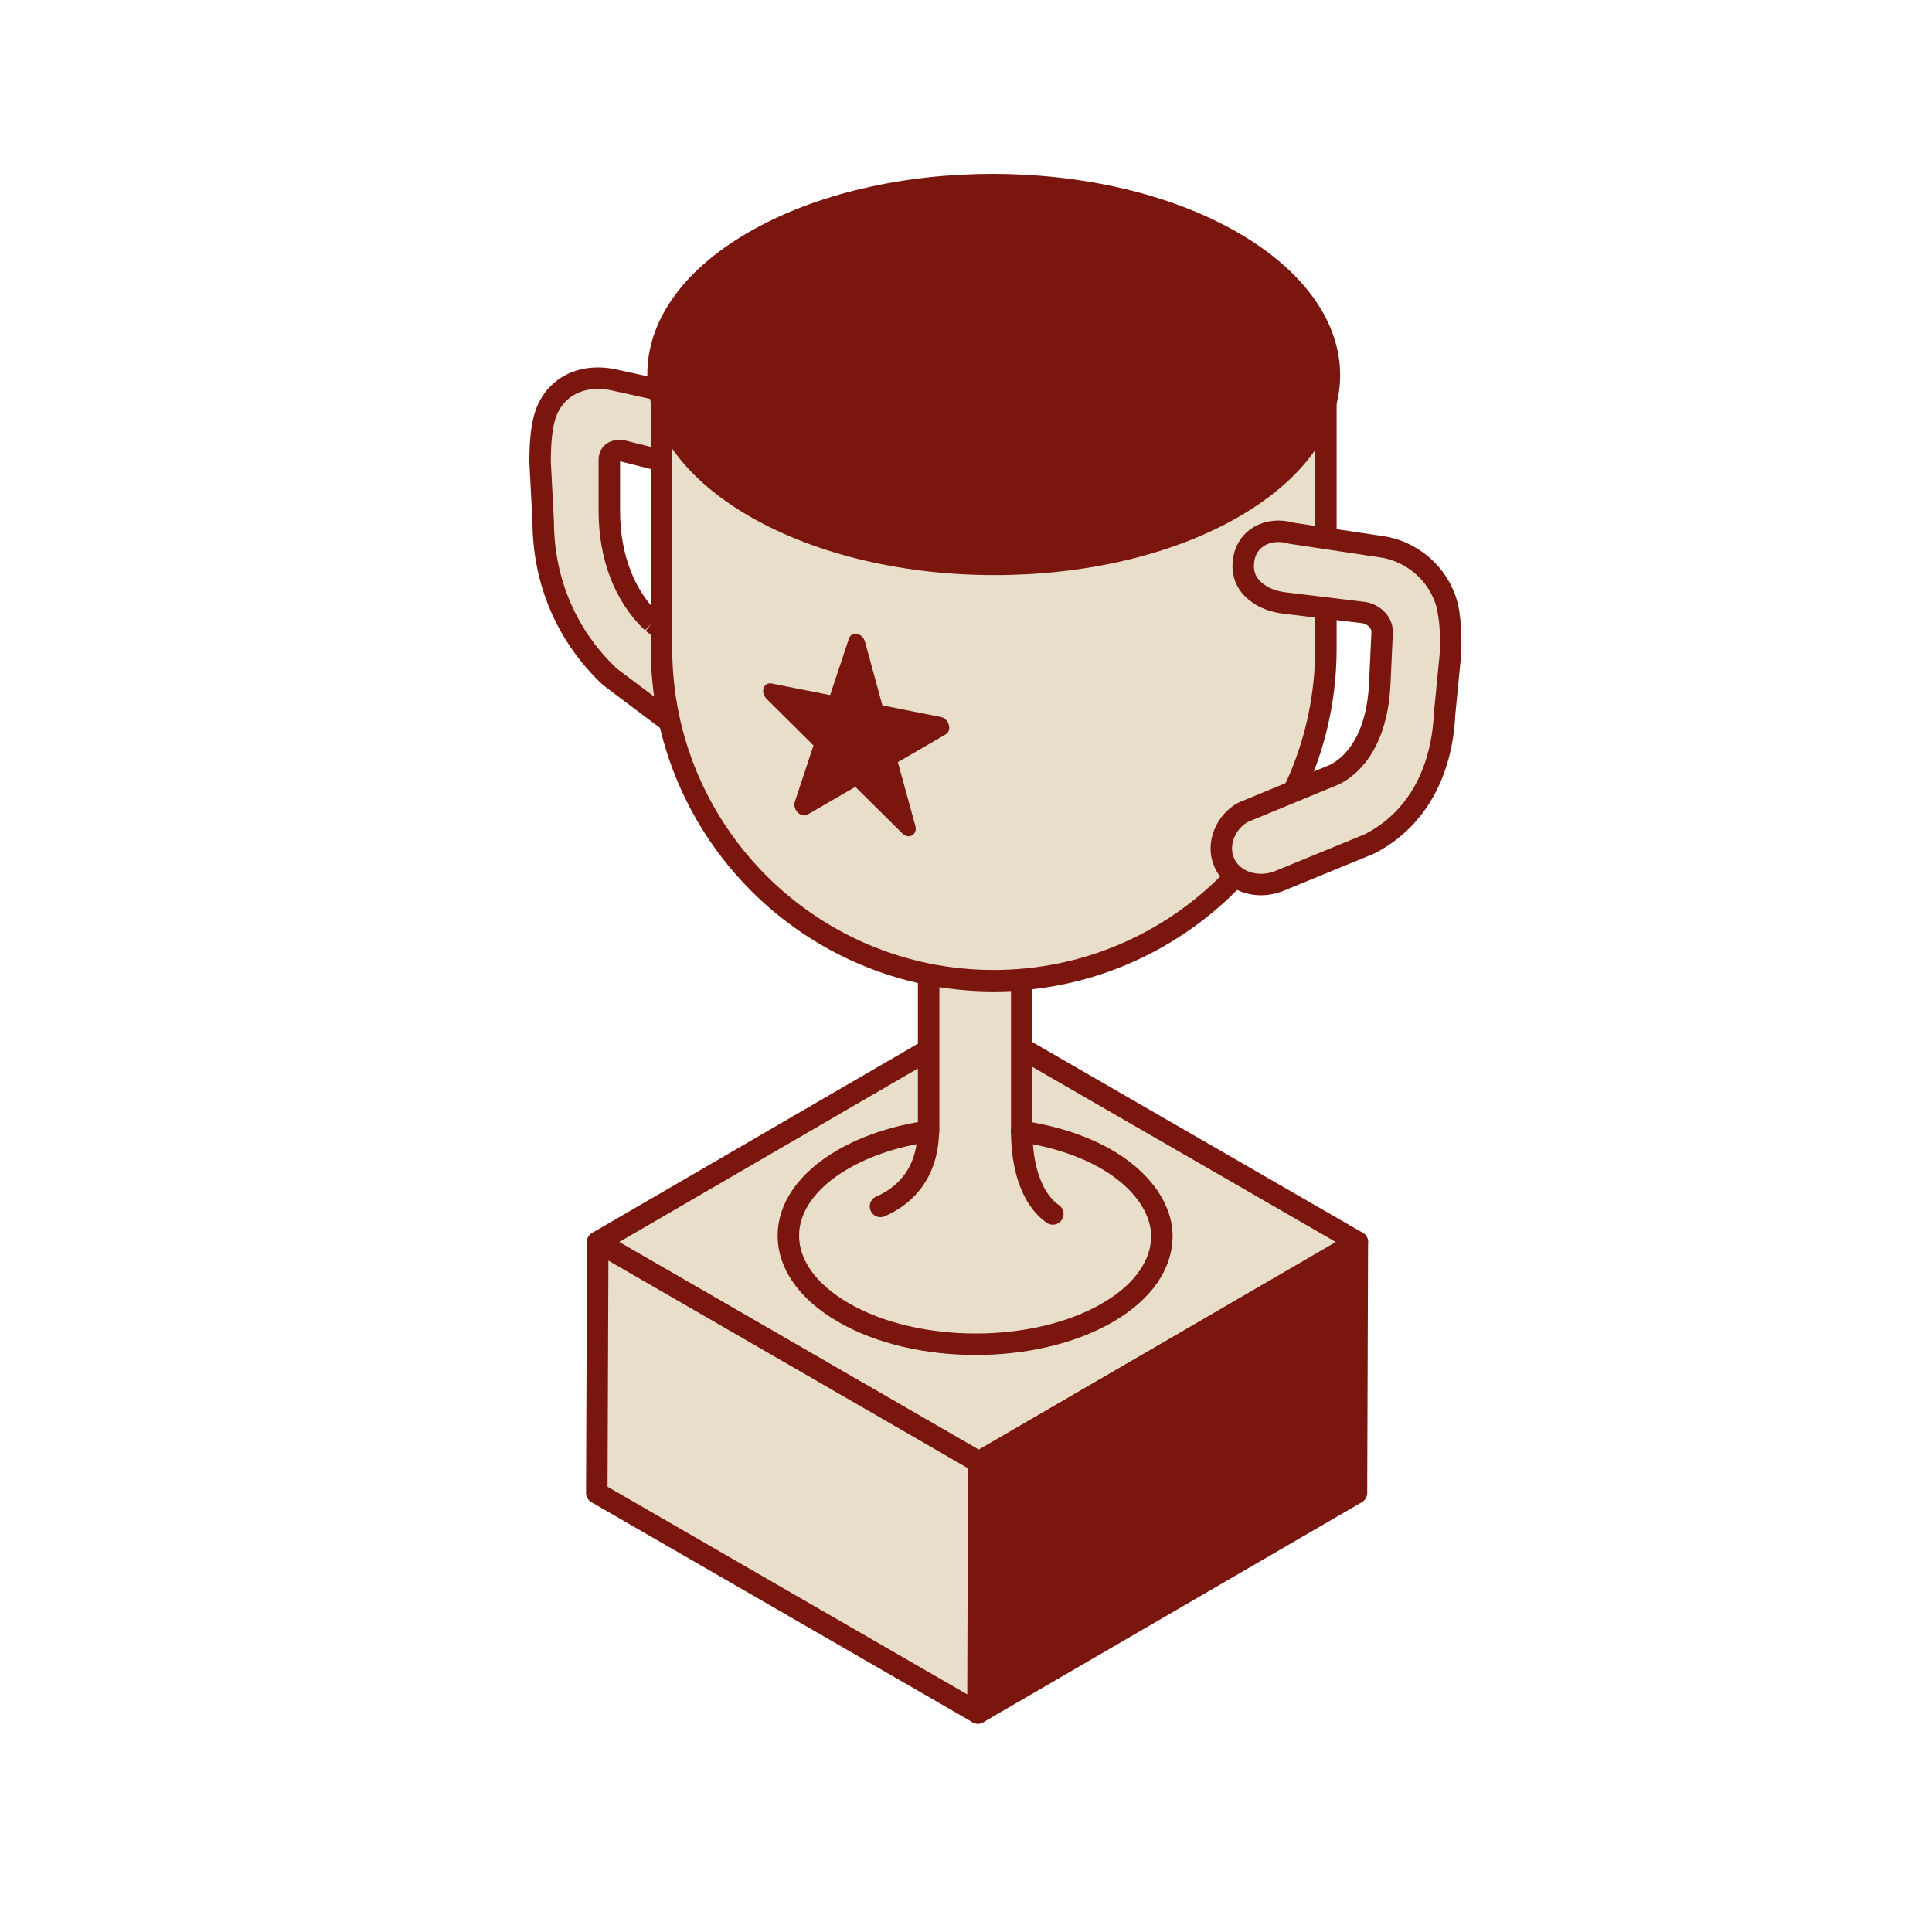
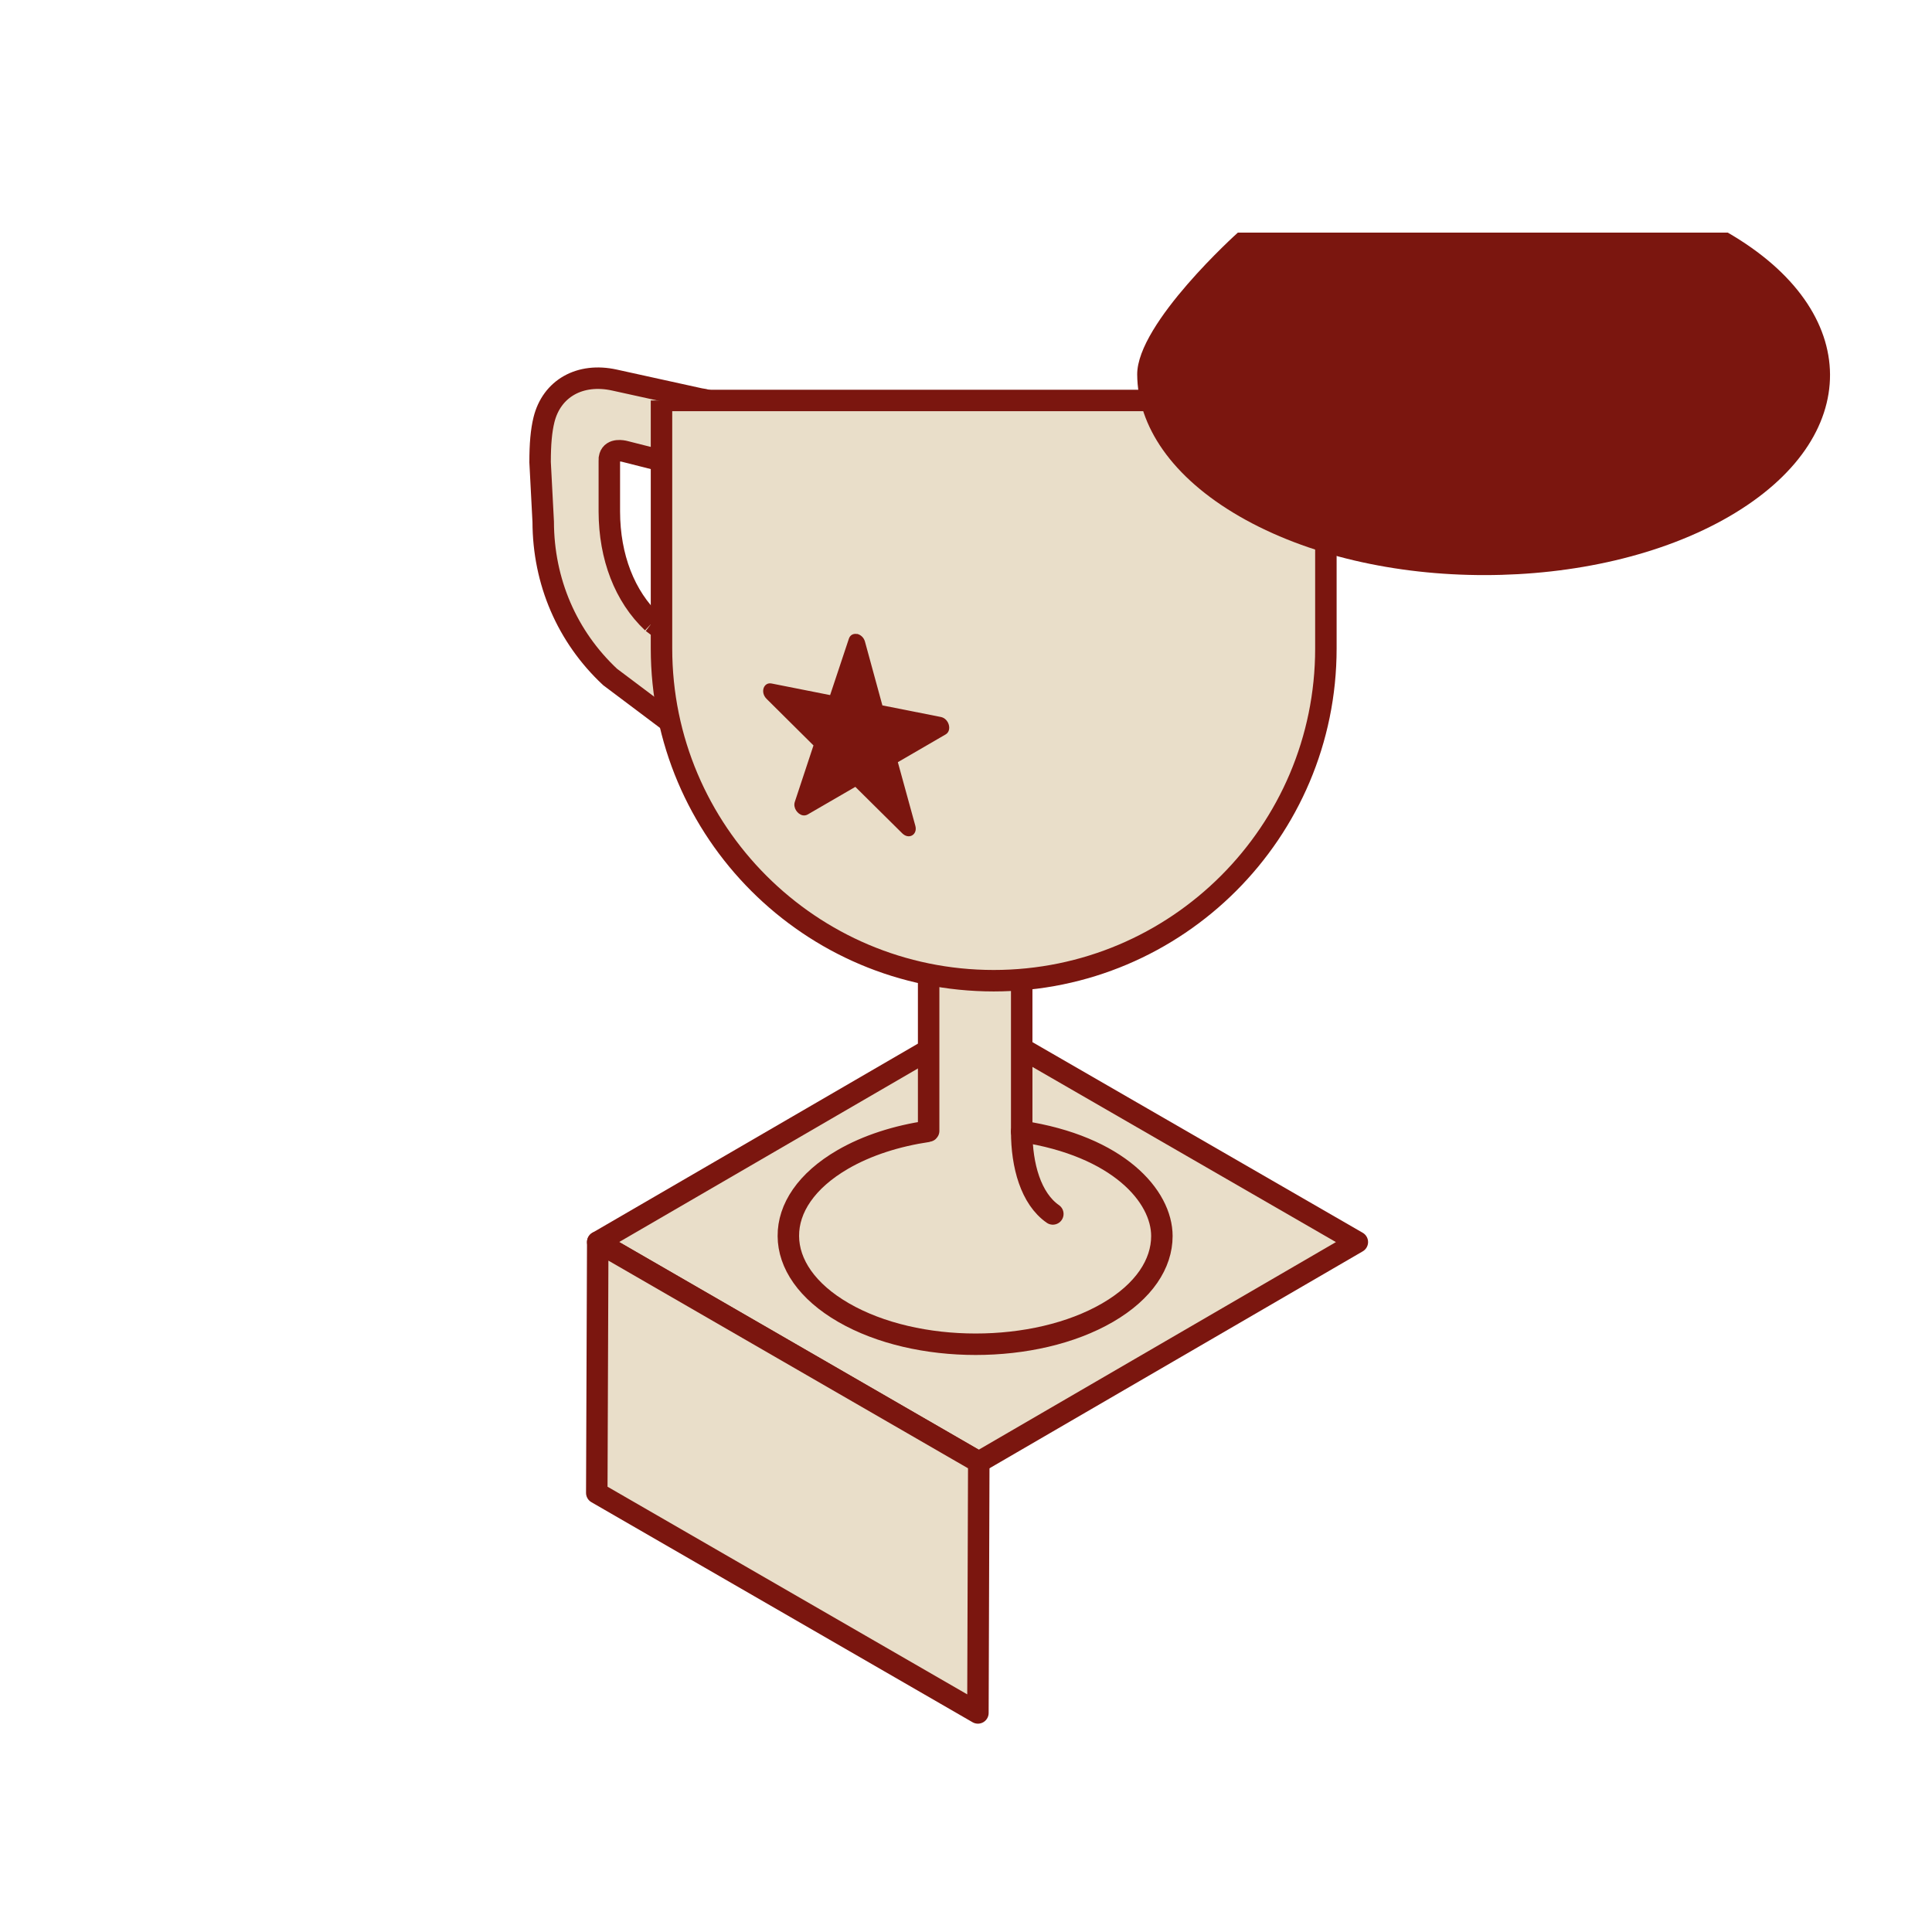
<svg xmlns="http://www.w3.org/2000/svg" id="b" data-name="Ebene 1" viewBox="0 0 180 180">
  <path d="M60.78,58c-2.58-2.43-4-6.1-4.01-10.34v-4.78c-.01-.11,0-.22.04-.34.23-.75,1.22-.53,1.41-.48l7.38,1.87.22.03c1.01.02,2.14-.07,2.85-.87.48-.54.66-1.3.53-2.25-.26-1.86-1.97-3.43-3.99-3.68l-7.96-1.75c-3.21-.71-5.85.78-6.57,3.7-.25,1.02-.36,2.26-.36,3.95l.29,5.55c.01,5.58,2.22,10.71,6.23,14.46l6.52,4.9c1,.77,2.11,1.19,3.08,1.19.19,0,.37-.02.55-.05.7-.13,1.25-.5,1.6-1.08.93-1.52.03-3.86-1.33-5.15l-6.49-4.89Z" style="fill: #E9DEC9; stroke: #7B160F; stroke-miterlimit: 10; stroke-width: 2px;" />
  <polygon points="126.46 115.72 91.19 136.22 55.69 115.72 90.96 95.23 126.46 115.72" style="fill: #E9DEC9; stroke: #7B160F; stroke-linecap: round; stroke-linejoin: round; stroke-width: 2px;" />
-   <polygon points="126.46 115.72 126.38 139.09 91.11 159.59 91.19 136.22 126.46 115.72" style="fill: #7B160F; stroke: #7B160F; stroke-linecap: round; stroke-linejoin: round; stroke-width: 2px;" />
  <polygon points="91.19 136.22 91.11 159.59 55.6 139.09 55.69 115.72 91.19 136.22" style="fill: #E9DEC9; stroke: #7B160F; stroke-linecap: round; stroke-linejoin: round; stroke-width: 2px;" />
  <path d="M95.19,105.42v-18.97s-8.67,0-8.67,0v18.91s-.02.04-.04.04c-2.92.43-5.68,1.3-7.97,2.63-3.39,1.97-5.08,4.55-5.06,7.13.01,2.58,1.73,5.16,5.14,7.13,3.41,1.97,7.86,2.95,12.31,2.95,4.46,0,8.91-.98,12.3-2.95s5.05-4.55,5.05-7.13c0-3.72-4.06-8.38-13.07-9.75Z" style="fill: #E9DEC9; stroke: #7B160F; stroke-linejoin: round; stroke-width: 2px;" />
  <path d="M61.63,37.31h61.9v23.11c0,17.08-13.87,30.95-30.95,30.95h0c-17.08,0-30.95-13.87-30.95-30.95v-23.11h0Z" style="fill: #E9DEC9; stroke: #7B160F; stroke-miterlimit: 10; stroke-width: 2px;" />
-   <path d="M115.33,21.67c-6.32-3.65-14.59-5.47-22.85-5.47-8.26,0-16.5,1.82-22.79,5.47s-9.4,8.43-9.38,13.22c.03,4.79,3.21,9.57,9.53,13.22,6.32,3.65,14.59,5.48,22.85,5.47,8.26,0,16.5-1.82,22.79-5.47l.47.27-.47-.27c6.28-3.65,9.4-8.43,9.38-13.22-.03-4.78-3.2-9.56-9.53-13.22" style="fill: #7B160F;" />
-   <path d="M82.03,112.4c1.72-.74,4.4-2.59,4.46-7" style="fill: none; stroke: #7B160F; stroke-linecap: round; stroke-miterlimit: 10; stroke-width: 2px;" />
+   <path d="M115.33,21.67s-9.4,8.43-9.38,13.22c.03,4.79,3.21,9.57,9.53,13.22,6.32,3.65,14.59,5.48,22.85,5.47,8.26,0,16.5-1.82,22.79-5.47l.47.27-.47-.27c6.28-3.65,9.4-8.43,9.38-13.22-.03-4.78-3.2-9.56-9.53-13.22" style="fill: #7B160F;" />
  <path d="M95.19,105.42c0,3.17.85,6.25,2.9,7.68" style="fill: none; stroke: #7B160F; stroke-linecap: round; stroke-miterlimit: 10; stroke-width: 2px;" />
  <path d="M79.84,59.07c-.31-.06-.63.07-.75.43l-1.75,5.26-5.45-1.08c-.75-.15-1.08.83-.47,1.43l4.37,4.34-1.74,5.26c-.18.55.25,1.15.73,1.25.15.03.31.01.46-.07l4.45-2.58,4.37,4.33c.15.14.3.23.46.26.49.1.93-.33.76-.96l-1.63-5.93,4.46-2.59c.61-.36.31-1.47-.45-1.62l-5.45-1.08-1.62-5.93c-.11-.41-.42-.66-.73-.73" style="fill: #7B160F;" />
-   <path d="M134.95,56.95c-.53-3-2.93-5.4-5.97-5.97l-8.64-1.3c-1.11-.32-2.19-.22-3.05.3-.73.44-1.23,1.16-1.39,2.01-.35,1.83.59,2.85,1.55,3.45.67.42,1.45.64,2.23.74l7.36.89c.84.13,1.52.71,1.69,1.45.03.15.05.29.04.41l-.22,4.77c-.19,4.13-1.67,7.13-4.18,8.45l-8.41,3.47-.14.06c-1.51.79-2.57,2.88-1.75,4.71.57,1.27,1.93,2.02,3.42,2.02.51,0,1.03-.09,1.54-.27l8.48-3.48.13-.06c4.22-2.17,6.69-6.48,6.95-12.09l.54-5.52c.07-1.64.01-2.91-.19-4.02Z" style="fill: #E9DEC9; stroke: #7B160F; stroke-miterlimit: 10; stroke-width: 2px;" />
</svg>